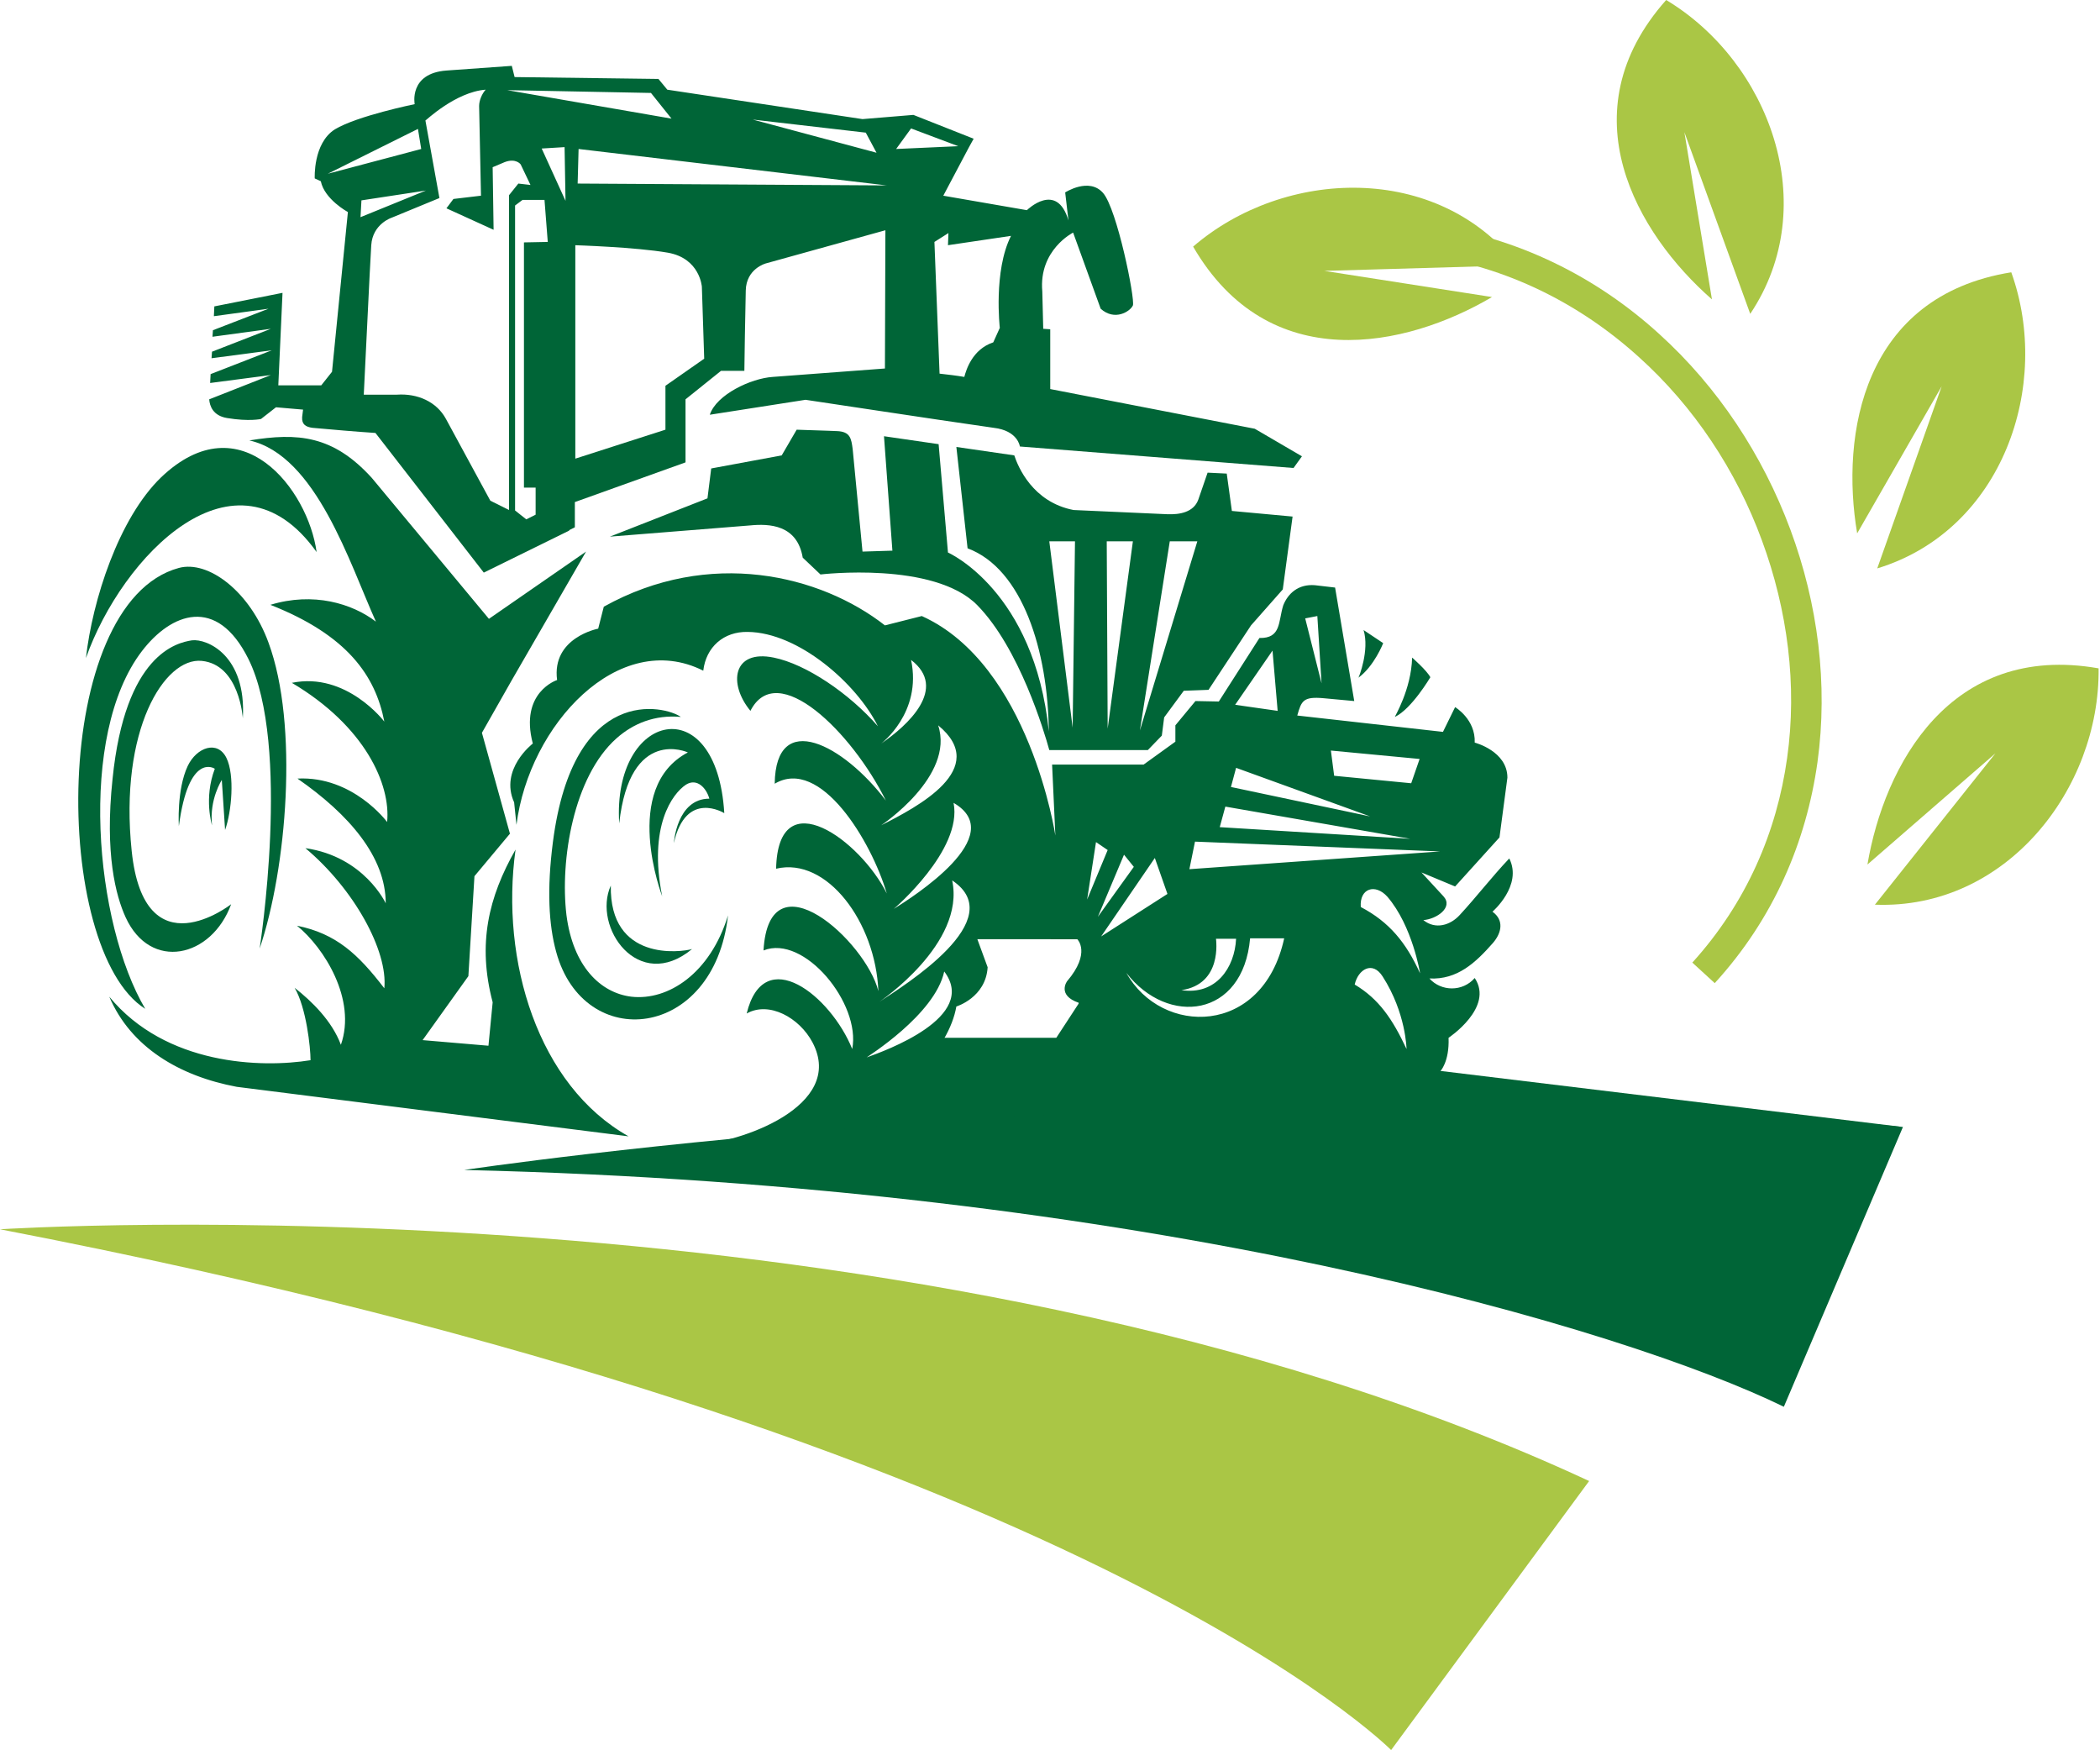
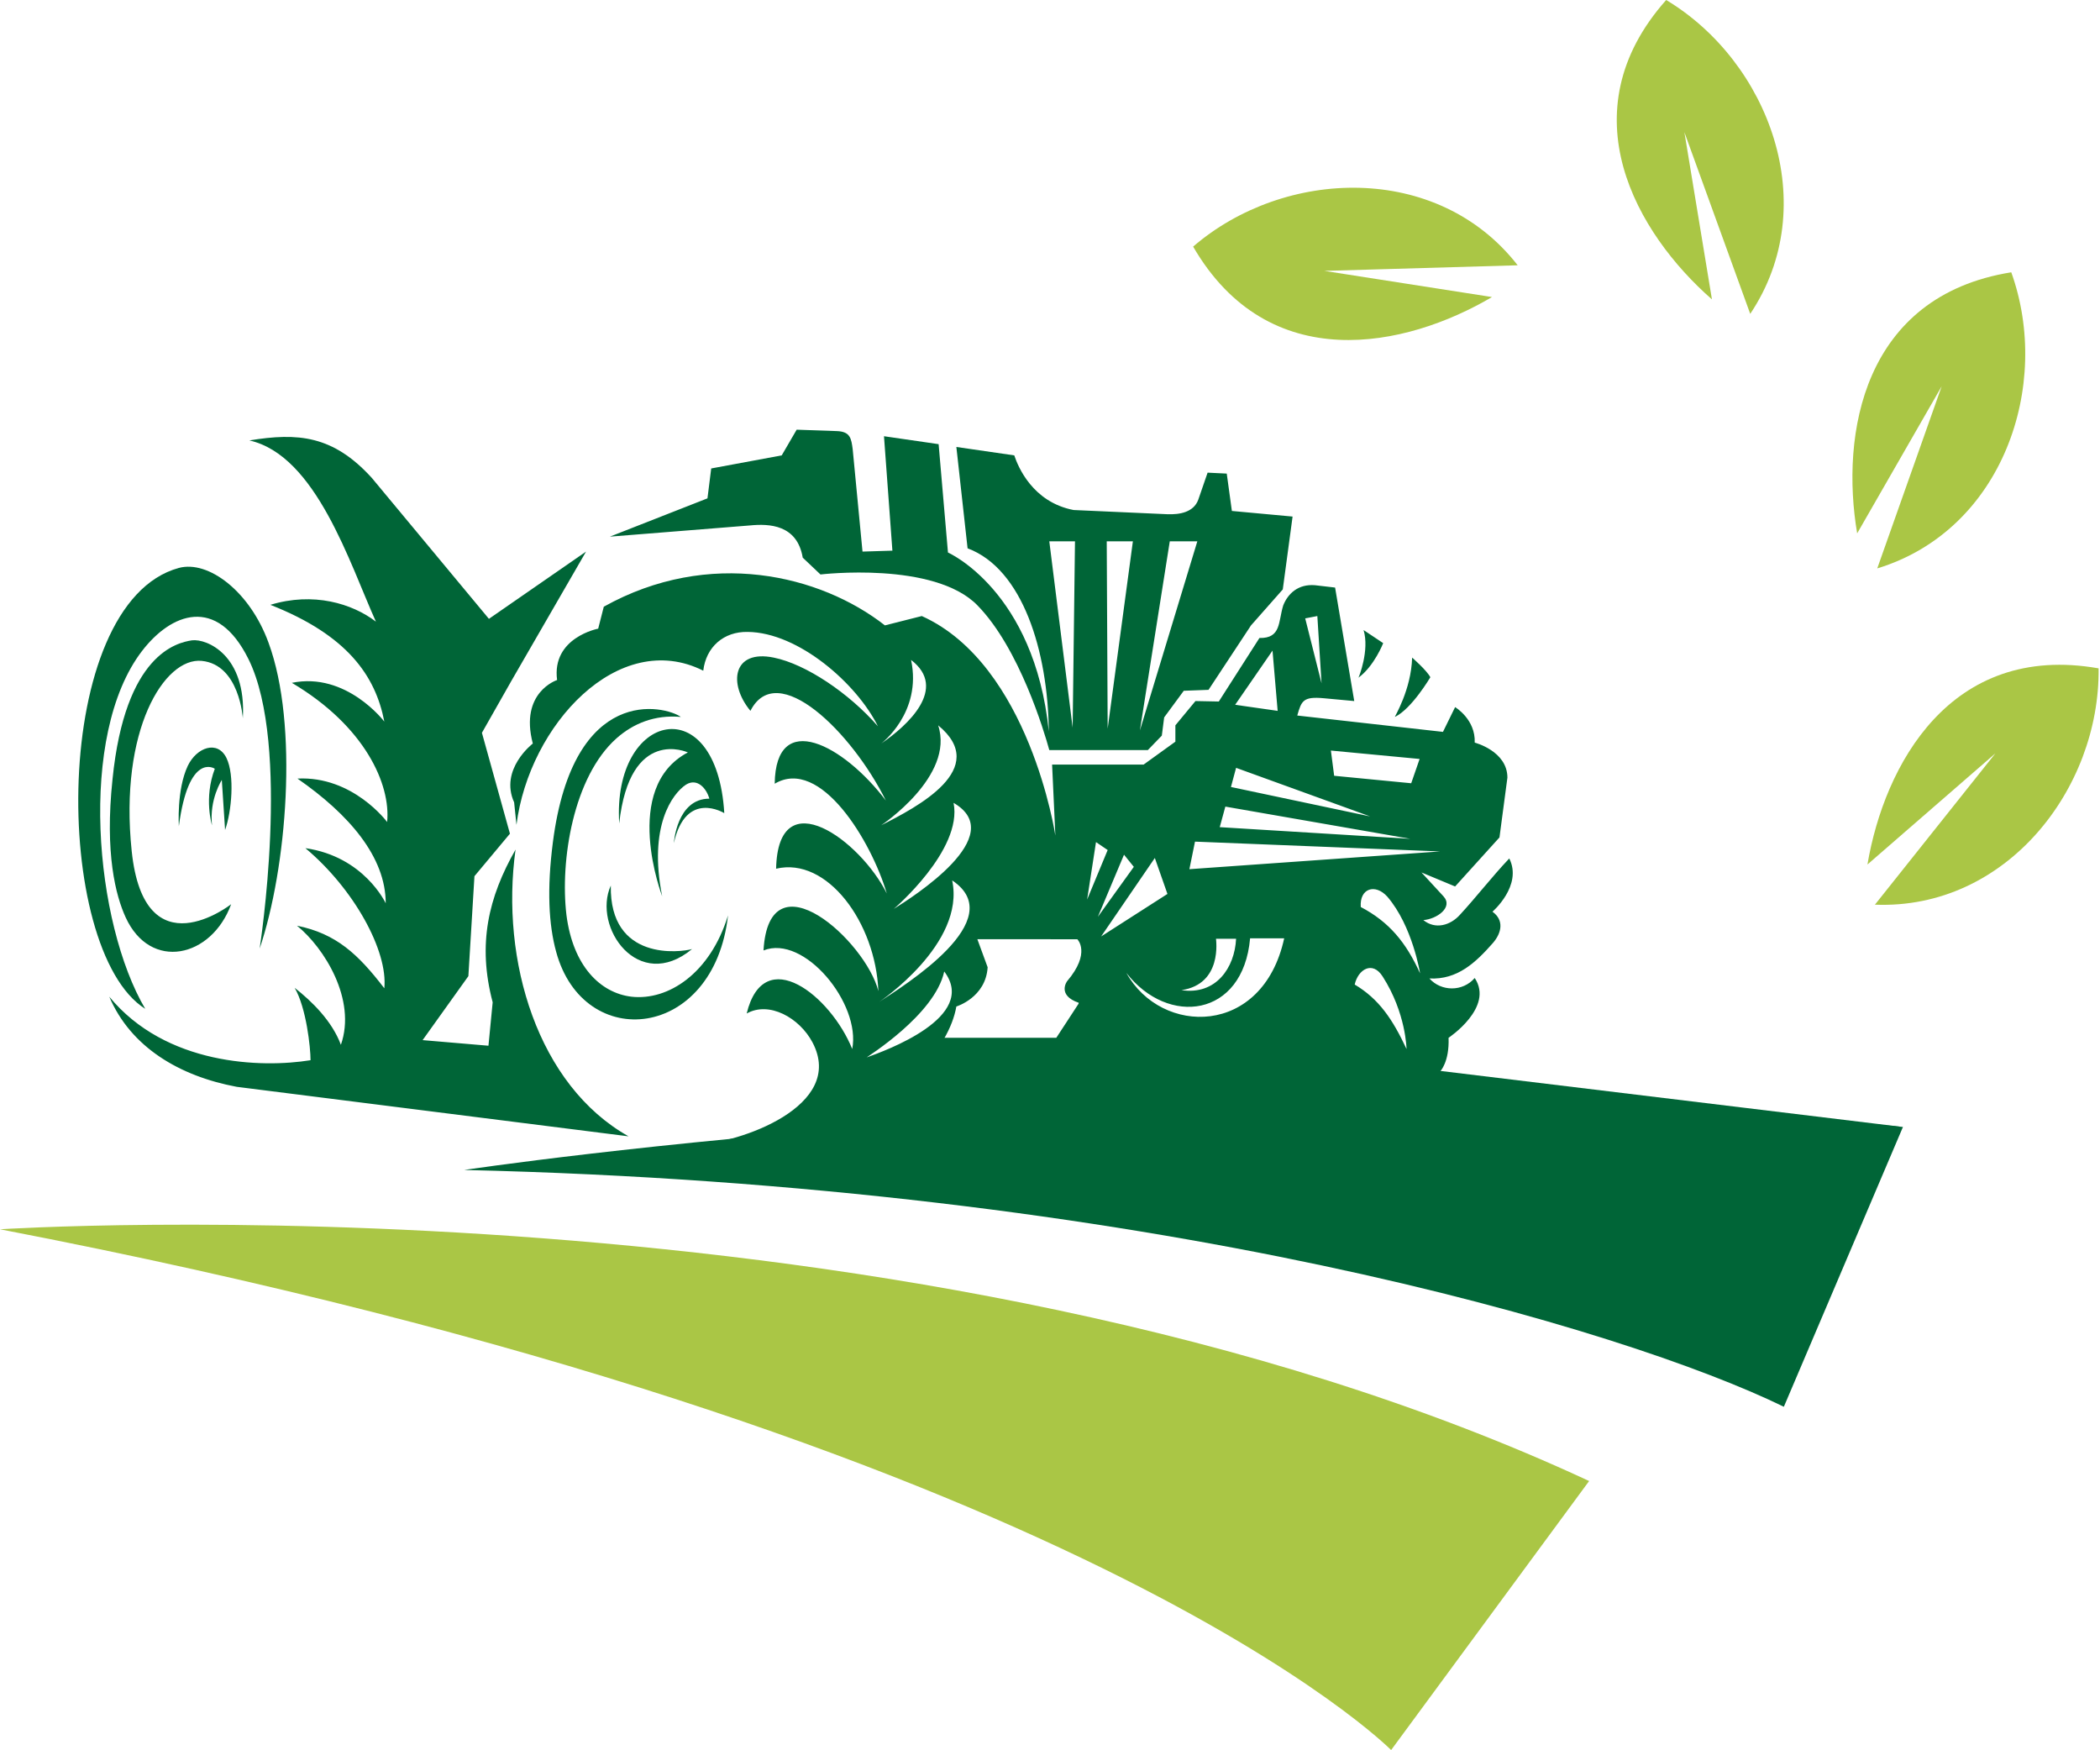
<svg xmlns="http://www.w3.org/2000/svg" height="374.7" preserveAspectRatio="xMidYMid meet" version="1.0" viewBox="25.3 77.9 449.7 374.7" width="449.7" zoomAndPan="magnify">
  <g id="change1_1">
    <path clip-rule="evenodd" d="M295,214.5l-8.7,13.6l-5-0.1l-4.3,5.2v3.5l-6.8,4.9h0l0,0h-19.6l0.7,15.2c0,0-5.5-36.6-28.6-47l-7.9,2 c-13.8-10.8-37.6-16.6-60.2-4l-1.2,4.7c0,0-10,1.9-8.8,11c0,0-8.1,2.6-5.2,13.6c0,0-7.2,5.5-4,12.6l0.5,4.8 c2.7-21.4,21.9-42.1,40-33c0.6-5.1,4.4-8.4,9.5-8.3c10.9,0.1,23.4,11.1,27.9,20.2c-6.2-7.1-15.4-13.3-22.3-14.7 c-8.8-1.8-9.8,5.6-5,11.4c5.7-11.2,21.7,4.5,29,19.2c-9-11.9-23.6-19.7-23.8-3.6c9.8-5.8,20.7,12.3,24,23.5 c-5.6-11.3-23.3-24.4-23.7-5.3c10.9-2.6,21.3,11.5,21.9,26.2c-2.7-10.7-23.4-29.5-24.6-8.7c8.7-3.5,20.9,11.4,19,21.1 c-4.6-11.4-18.9-22.8-22.6-7.6c4.8-2.7,11.3,0.9,14.1,6.2c7.2,13.7-15.8,21.6-25.1,21.9c11.9,2.2,26.5-0.8,35.3-5.7 c9-5.1,19-14.7,20.6-23.9c0,0,6.3-1.9,6.7-8.4l-2.2-6H256c0,0,3,2.9-2.2,9c0,0-2.2,3,2.5,4.6c0,0,0.4,19.1,27,22.1 c26.6,3,39.1,1.3,50.4-7.4c0,0,2-2,1.8-7.2c0,0,9.8-6.5,5.6-12.8c-2.6,3-7.2,2.9-9.7,0.1c6,0.3,9.9-3.4,13.6-7.6 c1.9-2.2,2.4-4.9-0.1-6.7c0,0,6.5-5.6,3.6-11.4c-3.7,3.9-7,8.2-10.6,12.1c-2,2.2-5.2,3.2-7.8,1.1c2.8-0.2,6.5-2.7,4.3-5.1l-4.7-5.1 l7.2,3l9.5-10.5l1.7-12.8c0-5.7-7-7.5-7-7.5c0.2-5-4.2-7.6-4.2-7.6l-2.6,5.3l-31.2-3.5c0.9-3.2,1.3-4.1,5.7-3.7l6.5,0.6l-4.1-24.3 l-4.3-0.5c-3.6-0.3-5.8,1.8-6.8,4.3C299,211,299.7,214.6,295,214.5L295,214.5z M310.3,238.6l19,1.8l-1.8,5.2L311,244L310.3,238.6 L310.3,238.6z M258.1,270.5l1.9-12.3l2.5,1.7L258.1,270.5L258.1,270.5z M272.6,261.6l2.7,7.7l-14.2,9.1L272.6,261.6L272.6,261.6z M266,260.9l2.1,2.6l-7.7,10.7L266,260.9L266,260.9z M288.9,246.4l1.1-4.1l28.7,10.4L288.9,246.4L288.9,246.4z M281.2,258.1 l52.5,2.1l-53.7,3.8L281.2,258.1L281.2,258.1z M286.5,255l1.2-4.4l39.6,6.9L286.5,255L286.5,255z M290,278.9 c-0.3,6.2-4.3,12.1-11.7,11c8.8-1.3,7.4-10.7,7.4-11H290L290,278.9z M266.5,286.2c8.9,11.5,25,9.6,26.5-7.4h7.3 C295.7,299.9,274,299.7,266.5,286.2L266.5,286.2z M316.7,272.1c-0.3-4,3.1-5.1,5.7-2.2c5.4,6.3,7,16.4,7,16.4 C326.4,279.7,322.8,275.3,316.7,272.1L316.7,272.1z M315.4,288.7c0.7-3.2,3.8-5.2,6-1.7c5,7.8,5.1,15.5,5.1,15.5 C323.5,296.1,320.6,291.8,315.4,288.7L315.4,288.7z M229.2,266.4c12.6,8.4-10.3,22.5-15.6,26C213.6,292.4,232.1,280,229.2,266.4 L229.2,266.4z M227.5,285.9c7.4,9.8-12.7,17-16.6,18.4C210.9,304.2,225.5,295.2,227.5,285.9L227.5,285.9z M220.4,219.2 c8,6.1-0.8,14.1-6.4,17.9C214,237.1,222.8,230.5,220.4,219.2L220.4,219.2z M226.2,233.2c11.3,9.3-4.5,17.5-12.2,21.4 C214,254.6,229.8,244.1,226.2,233.2L226.2,233.2z M229.5,249.8c12.1,7-8.8,20.2-12.8,22.7C216.7,272.5,231.5,259.9,229.5,249.8 L229.5,249.8z M88.4,289.4c3.7,2.9,8,7.1,9.9,12.2c3.4-9.7-3.6-20.8-9.4-25.5c8.4,1.7,13.1,6.1,18.7,13.4c0.8-8-6.5-21.3-16.9-30 c12.6,1.8,17.2,11.8,17.2,11.8c0-9.9-7.8-19-18.9-26.7c11.9-0.6,19.2,9.3,19.2,9.3c0.8-8-4.7-20.5-20.4-29.8 c11.7-2.4,19.8,8.3,19.8,8.3c-1.9-9.8-7.9-18.5-24.4-25c9.2-2.8,17.5-0.3,22.6,3.6c-5.6-12.4-12.8-35.6-27.1-38.8 c10.4-1.7,17.9-1.1,26.2,8l25.1,30.2l20.8-14.4l-16,27.7l-6.3,11.1l6,21.6l-7.6,9.1l-1.3,21.4l-9.8,13.7l14.1,1.2l0.9-9.3 c-3.3-12.5-0.9-22.5,4.9-32.7c-3.3,23.8,4.8,50.5,24.2,61.4l-83.9-10.6c-12.3-2.3-22.7-8.5-27.3-19.3c12.1,14.7,32.6,15.3,43.1,13.6 C91.8,302.2,90.9,293.7,88.4,289.4L88.4,289.4z M304.8,210.3l2.6-0.5l0.9,14.4L304.8,210.3L304.8,210.3z M297.8,217.2l1.1,12.9 l-9.1-1.3L297.8,217.2z" fill="#006537" fill-rule="evenodd" />
  </g>
  <g id="change1_2">
    <path clip-rule="evenodd" d="M195.9,169.9l8.6,0.3c2.9,0.1,3.1,1.6,3.4,3.9l2.1,21.9l6.4-0.2l-1.8-24.5l11.7,1.7l2,23.2 c0,0,18.5,8.1,21.6,38.3c-0.2-17.2-5.6-34.8-17.4-39.2l-2.4-21.7l12.4,1.8c0.8,2.4,3.9,10,12.7,11.7l20.1,0.9 c2.6,0.1,5.6-0.4,6.6-3.1l2-5.8l4.1,0.2l1.1,8l13,1.2l-2.1,15.6l-6.8,7.7l-9.1,13.8l-5.3,0.2l-4.2,5.7l-0.5,3.9l-3,3.1H250 c-1.1-4-6.4-21.8-15.4-31c-9.3-9.5-33.6-6.6-33.6-6.6l-3.8-3.6c-1.2-7.1-7.2-7.3-11.3-6.9l-30,2.4l20.9-8.2l0.8-6.4l15.1-2.8 L195.9,169.9L195.9,169.9z M255.5,193.8H250l5,39.9L255.5,193.8L255.5,193.8z M267.9,193.8h-5.6l0.2,40.1L267.9,193.8L267.9,193.8z M281.7,193.8h-5.9l-6.4,40.5L281.7,193.8z" fill="#006537" fill-rule="evenodd" />
  </g>
  <g id="change1_3">
-     <path clip-rule="evenodd" d="M93.1,196.1c-17.4-24.4-41.7,0.9-49.4,22.7c1.4-12.4,7-29.9,16.1-38.7C76.9,163.8,91.3,182.8,93.1,196.1z" fill="#006537" fill-rule="evenodd" />
-   </g>
+     </g>
  <g id="change1_4">
    <path clip-rule="evenodd" d="M77.3,231.7c0,0-0.7-11.5-8.8-12.3c-8-0.8-17.7,14.8-15,40.7c2.7,26,21.3,11.4,21.3,11.4 c-4.2,11.5-17.3,14.4-22.6,2.8c-2.1-4.6-4.5-13.6-2.8-29.6c2.7-26.8,13.8-29.2,17-29.7C69.6,214.6,78.1,218.2,77.3,231.7z" fill="#006537" fill-rule="evenodd" />
  </g>
  <g id="change1_5">
    <path clip-rule="evenodd" d="M63.6,254.8c0,0-0.5-7.8,1.9-12.9c1.9-4,6.4-5.6,8.3-1.7c1.8,3.7,1.1,11.5-0.3,15.4l-0.7-10.7 c0,0-2.7,4.1-2.1,9.7c0,0-1.8-5.8,0.6-12.1C71.2,242.4,65.7,238.9,63.6,254.8z" fill="#006537" fill-rule="evenodd" />
  </g>
  <g id="change1_6">
    <path clip-rule="evenodd" d="M56.4,293.9C36.4,281.3,36,207,63.6,199.5c6.3-1.7,15.2,5,19.2,16c6.5,17.6,3.9,48.4-1.9,65.5 c0,0,6.8-43.5-2.4-62c-6.8-13.7-16.6-9.8-22.8-1.7C41.9,235.3,45.6,275.6,56.4,293.9z" fill="#006537" fill-rule="evenodd" />
  </g>
  <g id="change1_7">
    <path clip-rule="evenodd" d="M198.5 318.5L183.5 323.6 432.8 319.2 333.8 307.2 256.4 292.6 251.5 300.1 226.3 300.1 207.1 315.1z" fill="#006537" fill-rule="evenodd" />
  </g>
  <g id="change1_8">
    <path clip-rule="evenodd" d="M327.7,218.7c0,0,3.1,2.7,3.9,4.2c0,0-4,6.8-7.6,8.5C323.9,231.4,327.5,225.6,327.7,218.7z" fill="#006537" fill-rule="evenodd" />
  </g>
  <g id="change1_9">
    <path clip-rule="evenodd" d="M317.3,212.8l4.2,2.8c0,0-1.9,4.9-5.3,7.4C316.3,222.9,318.6,217.1,317.3,212.8z" fill="#006537" fill-rule="evenodd" />
  </g>
  <g id="change1_10">
    <path clip-rule="evenodd" d="M167.1,269.8c0,0-8.9-23.2,5.5-30.8c0,0-12.4-5.7-14.7,15.2c-1.5-23.9,20.9-29,22.5-2.2c0,0-8.2-5.1-10.8,6.4 c0,0,0.6-9.5,7.6-9.5c-0.6-2.2-2.6-4.5-5-3C169.3,247.8,164.1,254.8,167.1,269.8z" fill="#006537" fill-rule="evenodd" />
  </g>
  <g id="change1_11">
-     <path clip-rule="evenodd" d="M92.2,169.5c4.5,0.4,9,0.8,13.5,1.1l23.2,29.9l18.3-9l0-0.1l1.2-0.6v-5.4l23.7-8.5v-13.5l7.6-6.1h5 c0-1.6,0.2-12.8,0.3-17.2c0.1-4.7,4.3-5.8,4.3-5.8l25.6-7.1l-0.1,29.6l-24,1.8h0c-4.7,0.3-12.1,3.8-13.5,8.1l20.5-3.2 c0.2,0,27.6,4.2,40.3,6c5.2,0.6,5.6,4,5.6,4l58.6,4.6l1.8-2.5l-10.1-5.9l-43.8-8.5v-12.8l-1.5-0.1l-0.2-8 c-0.8-8.9,6.6-12.6,6.6-12.6l5.9,16.3c3,2.7,6.3,0.6,6.9-0.7c0.5-1.4-3.4-20.7-6.4-24.1c-3-3.4-8.1-0.1-8.1-0.1l0.7,6 c-2.5-8.5-8.9-2.2-8.9-2.2l-17.9-3.1l5.4-10.2l1.1-2l-12.9-5.1l-10.9,0.9l-41.8-6.3l-1.9-2.3l-30.8-0.4l-0.6-2.4l-14,1 c-8.1,0.6-6.8,7.2-6.8,7.2s-12.3,2.5-17.1,5.4c-4.7,3-4.3,10.5-4.3,10.5l1.3,0.6c0.8,3.9,5.8,6.6,5.8,6.6l-3.4,34.2l-2.3,2.9h-9.2 l0.9-19.8l-14.6,2.9l-0.1,2.1l11.7-1.6l-11.9,4.6l-0.1,1.4l12.5-1.7l-12.6,4.9l-0.1,1.4l12.9-1.7l-13.1,5.1l-0.1,1.9l13-1.7 l-13.2,5.2c0.1,1.4,0.8,3.5,3.8,4c4.8,0.8,7.3,0.2,7.3,0.2l3.2-2.5l5.8,0.5l-0.2,1.6C89.9,168.8,90.8,169.3,92.2,169.5L92.2,169.5z M220.4,105.4l10.1,3.8l-13.3,0.6L220.4,105.4L220.4,105.4z M95.5,115.1l19.3-9.6l0.7,4.3L95.5,115.1L95.5,115.1z M164.7,97.8 l4.4,5.5l-35.2-6.1L164.7,97.8L164.7,97.8z M210.7,106.3l2.3,4.3l-26.5-7.1L210.7,106.3L210.7,106.3z M141.3,109.7l4.9-0.3l0.2,11.5 L141.3,109.7L141.3,109.7z M142.6,129.7l-5.1,0.1v52.5h2.5v5.8l-2,1l-2.4-1.9v-65.3l1.6-1.2h4.7L142.6,129.7L142.6,129.7z M129.3,97.1c-0.8,0.9-1.4,2.3-1.4,3.5l0.4,19.2l-5.9,0.7l-1.5,2l10.1,4.6l-0.2-13.4l2.6-1.1c2.4-0.9,3.4,0.5,3.4,0.5l2.1,4.4 l-2.6-0.3l-2,2.5v67.4l-4-2l-9.5-17.5c-2-3.7-6.1-5.5-10.5-5.2h-7.1c0.2-3.5,1.3-27.4,1.6-32c0.3-4.6,4.4-5.9,4.4-5.9l10.2-4.2 l-3-16.6C116.4,103.8,122.8,97.6,129.3,97.1L129.3,97.1z M148.4,130.4c0,0,13,0.4,19.9,1.6c6.9,1.2,7.3,7.3,7.3,7.3l0.5,15.4 l-8.3,5.8v9.4l-19.3,6.2V130.4L148.4,130.4z M226.5,157.9l-1.1-28.2l3-1.9l-0.1,2.6l13.5-2c-3.8,7.5-2.4,19.7-2.4,19.7l-1.4,3.1 c-4.5,1.5-5.8,5.9-6.2,7.4C230,158.3,228.3,158.1,226.5,157.9L226.5,157.9z M149.2,109.8l66,7.8l-66.2-0.4L149.2,109.8L149.2,109.8z M102.5,124.4l0.2-3.6l13.8-2.1L102.5,124.4z" fill="#006537" fill-rule="evenodd" />
-   </g>
+     </g>
  <g id="change1_12">
    <path clip-rule="evenodd" d="M171.1,231.4c-5.6-0.5-10.2,1.4-13.8,4.6c-9.2,8.2-12.1,26.1-10.7,37.8c1.4,11,7.3,16.7,13.9,17.5 c7.9,0.9,16.9-5,20.7-17.4c-3,26.7-30.9,29.5-36.8,7.8c-1.6-5.8-2-13.4-0.7-23.5C148.1,224.2,167.7,229,171.1,231.4z" fill="#006537" fill-rule="evenodd" />
  </g>
  <g id="change1_13">
    <path clip-rule="evenodd" d="M173.5,281.1c-2.4,0.7-17.7,2.7-17.4-13.6C152.1,276.4,162,290.6,173.5,281.1z" fill="#006537" fill-rule="evenodd" />
  </g>
  <g id="change1_14">
    <path clip-rule="evenodd" d="M432.8,319.2c-150.2-14.5-308.1,9.2-308.1,9.2c146.7,3.4,248.8,34.2,282.6,50.7L432.8,319.2z" fill="#006537" fill-rule="evenodd" />
  </g>
  <g id="change2_1">
    <path clip-rule="evenodd" d="M25.3,341.1c0,0,196.9-12.8,340.3,53.9l-42.4,57.6C323.2,452.6,257.4,385.8,25.3,341.1z" fill="#aac645" fill-rule="evenodd" />
  </g>
  <g id="change2_2">
-     <path clip-rule="evenodd" d="M387.7,284c11.6-12.8,18.1-28,20.3-43.8c2.2-15.6,0.1-31.7-5.4-46.6c-5.5-15-14.6-28.7-26.4-39.3 c-12.5-11.3-28.1-19.3-46-21.8l0.9-6.5c19.3,2.7,36.1,11.2,49.5,23.4c12.6,11.4,22.2,26,28.1,41.9c5.9,15.9,8.1,33.1,5.8,49.8 c-2.4,17.1-9.4,33.5-22,47.3L387.7,284z" fill="#aac645" fill-rule="evenodd" />
-   </g>
+     </g>
  <g id="change2_3">
    <path clip-rule="evenodd" d="M382.1,77.9c-21.4,24.1-6.3,50,9.8,64.1l-5.9-35.8l14.1,38.9C415.7,121.8,404.1,91.1,382.1,77.9z" fill="#aac645" fill-rule="evenodd" />
  </g>
  <g id="change2_4">
    <path clip-rule="evenodd" d="M280.8,130.7c16.2,27.9,45.5,21.7,64,10.8l-35.9-5.6l41.4-1.2C333.1,112.6,300.3,113.9,280.8,130.7z" fill="#aac645" fill-rule="evenodd" />
  </g>
  <g id="change2_5">
    <path clip-rule="evenodd" d="M456,136.2c-31.8,5.1-36.6,34.7-33,55.9l18.1-31.5l-13.8,39C454.2,191.4,464.7,160.4,456,136.2z" fill="#aac645" fill-rule="evenodd" />
  </g>
  <g id="change2_6">
    <path clip-rule="evenodd" d="M474.7,221c-31.8-5.6-45.9,20.8-49.5,42l27.4-23.8l-25.8,32.4C454.9,272.7,475,246.8,474.7,221z" fill="#aac645" fill-rule="evenodd" />
  </g>
</svg>